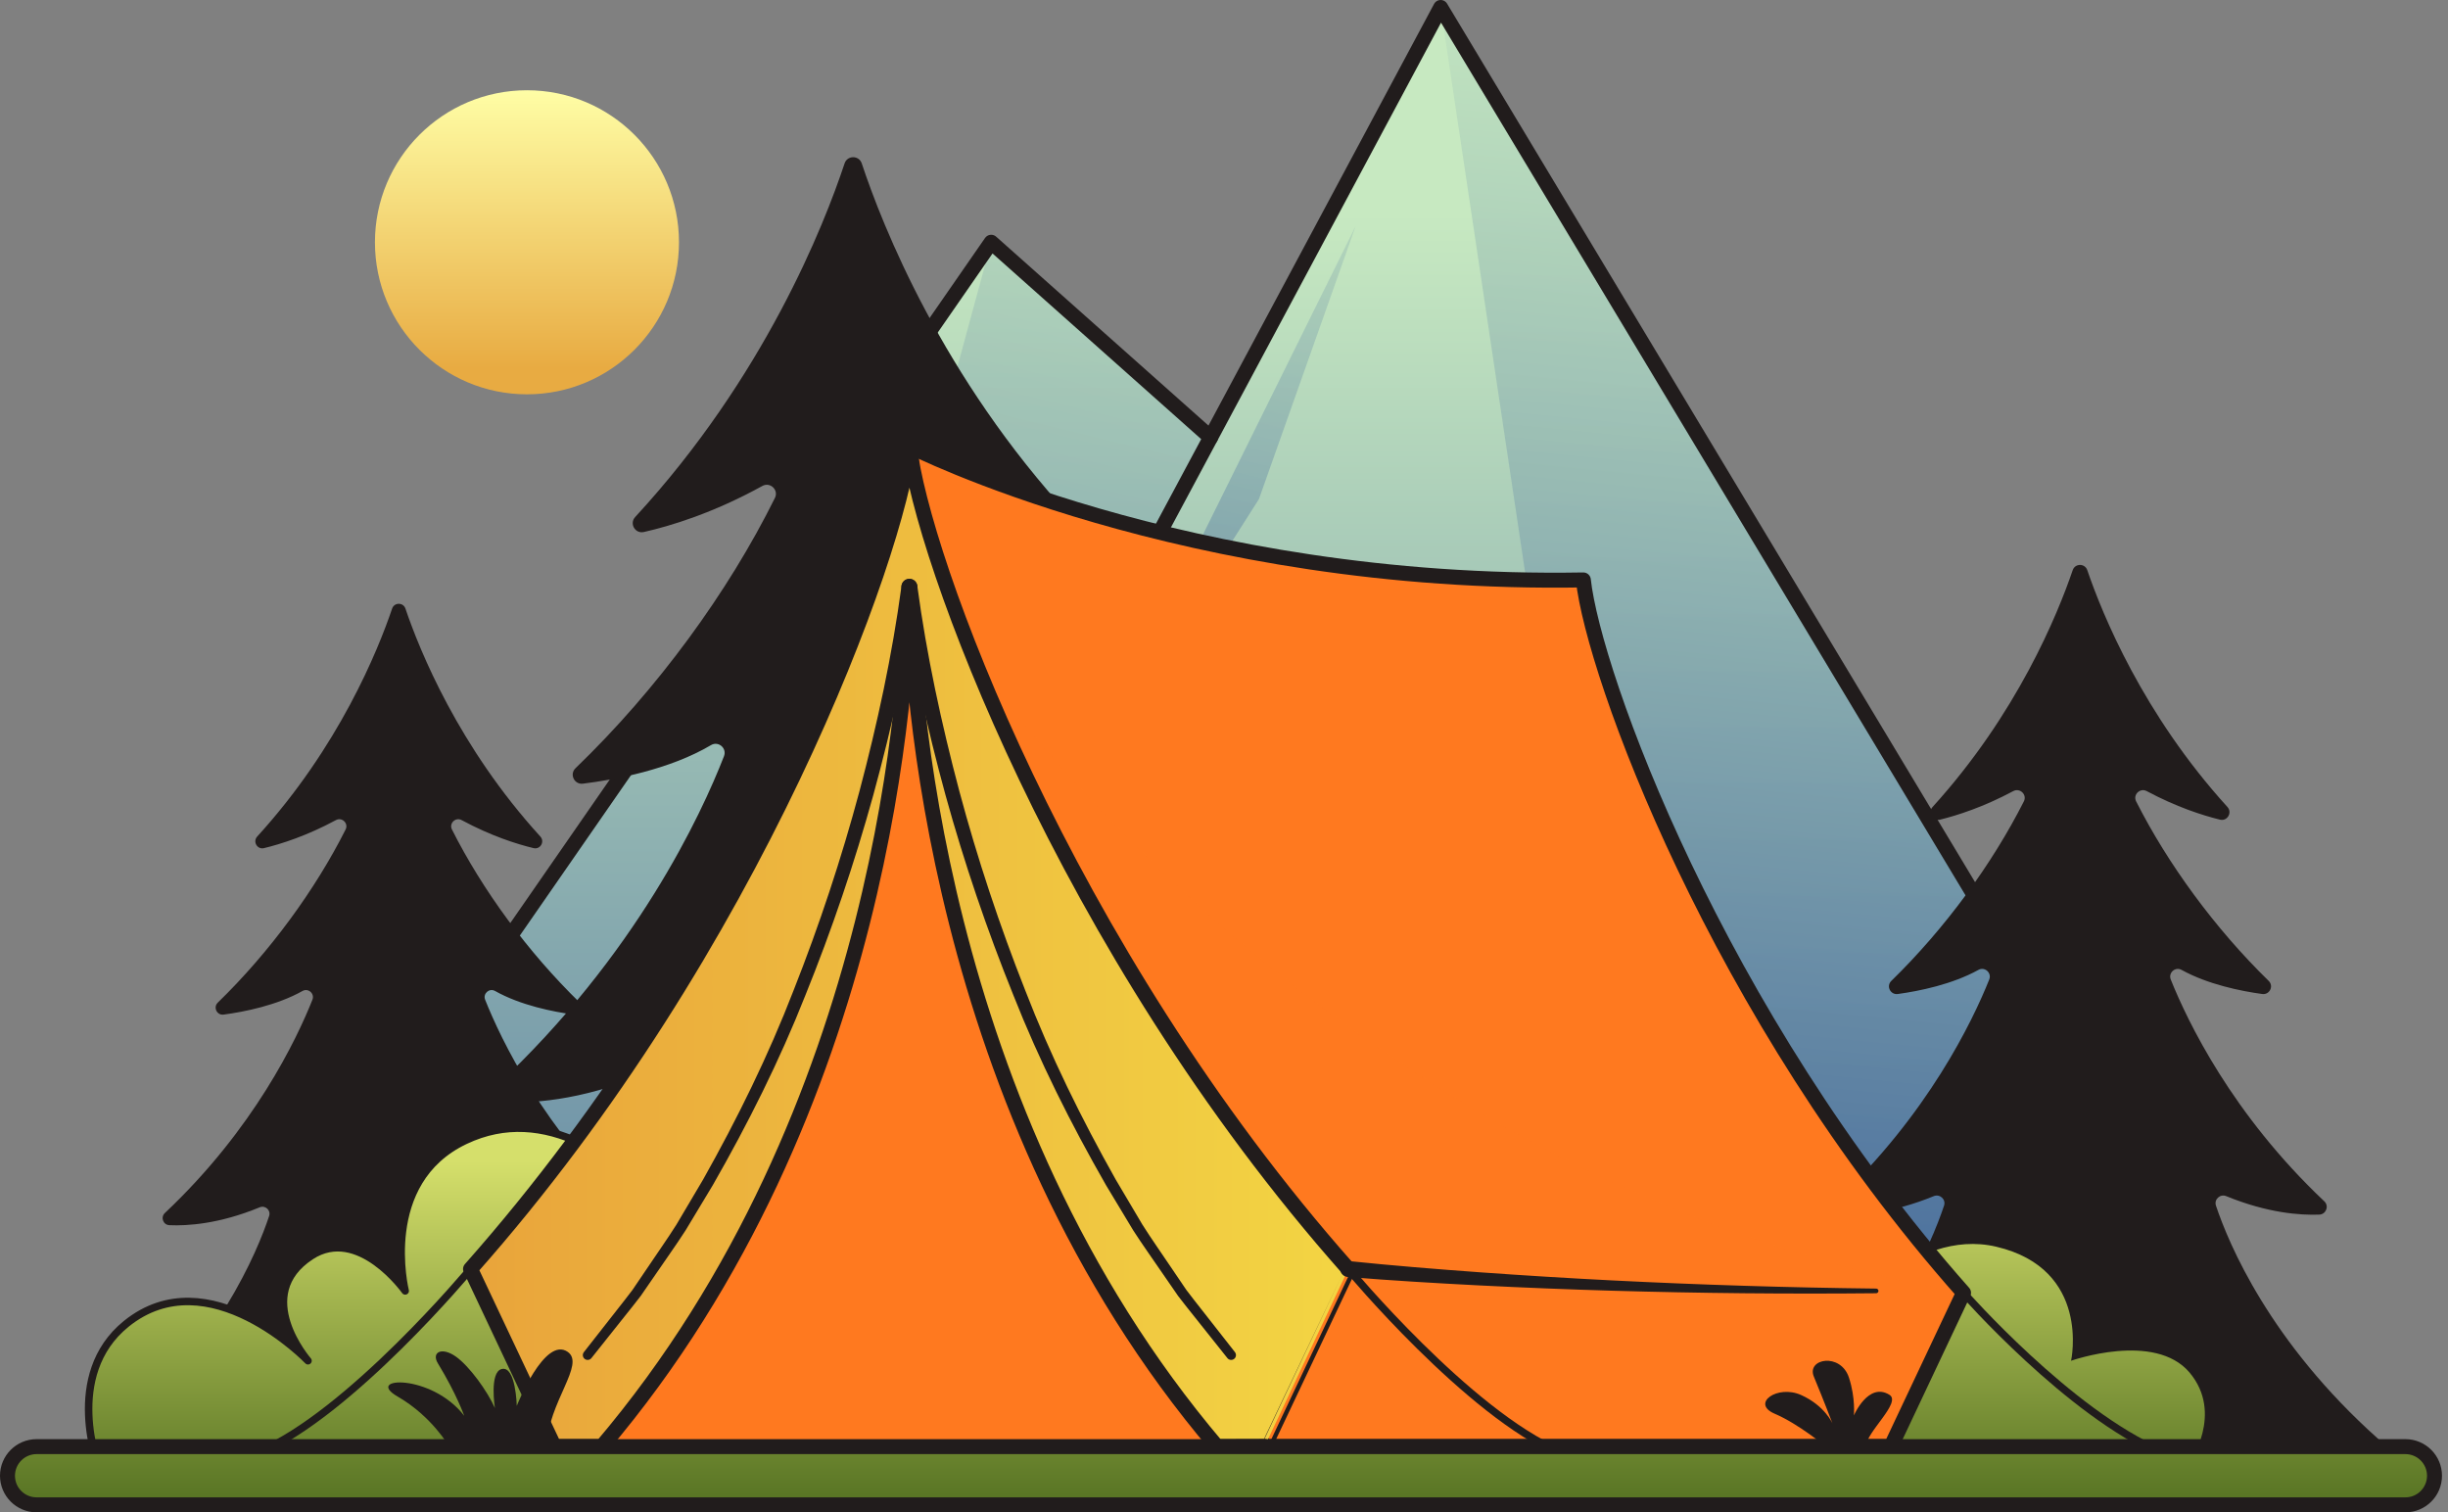
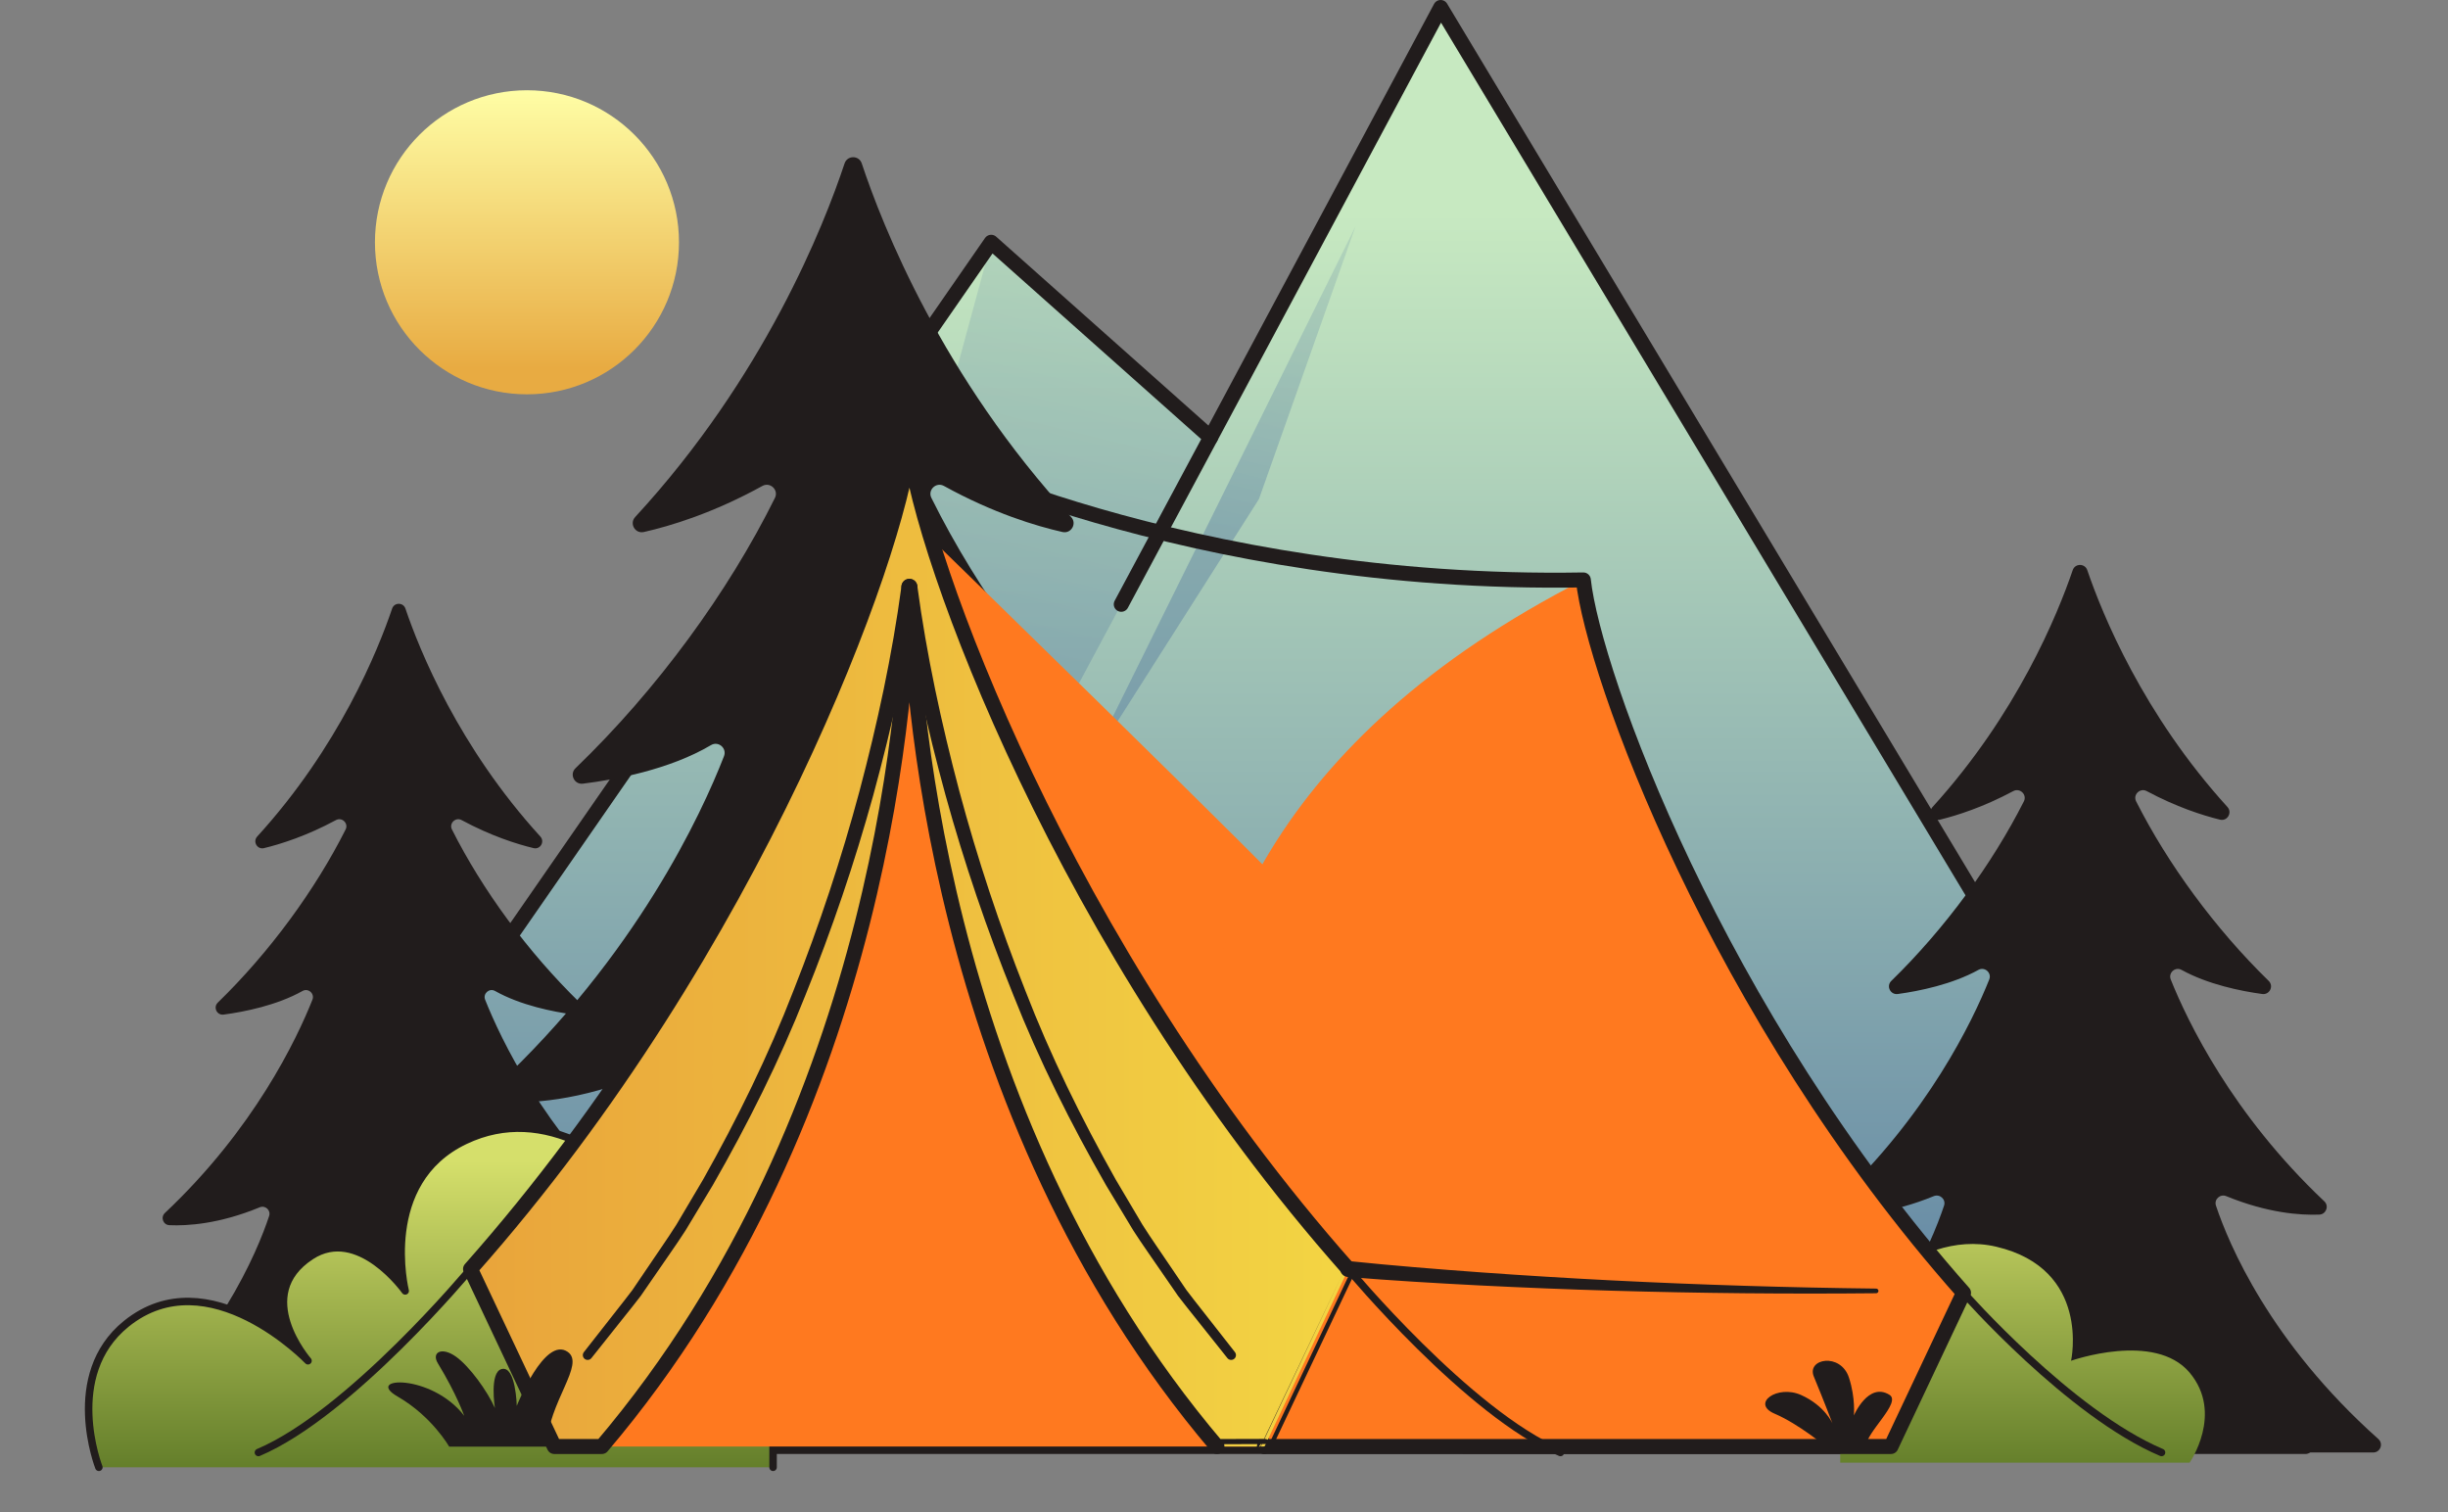
<svg xmlns="http://www.w3.org/2000/svg" width="327" height="202" viewBox="0 0 327 202" fill="none">
  <rect x="0" y="0" width="327" height="202" fill="#808080" stroke="none" />
  <path d="M70.391 52.669C81.606 52.669 90.698 43.577 90.698 32.362C90.698 21.147 81.606 12.055 70.391 12.055C59.176 12.055 50.084 21.147 50.084 32.362C50.084 43.577 59.176 52.669 70.391 52.669Z" fill="url(#paint0_linear_111_635)" />
  <path d="M307.964 193.207H20.926L132.401 32.358L161.709 58.433L192.441 1L307.964 193.207Z" fill="url(#paint1_linear_111_635)" />
  <path opacity="0.3" d="M132.404 32.362L108.161 121.668L119.859 115.957L101.078 171.652L161.709 58.433L132.404 32.362Z" fill="url(#paint2_linear_111_635)" />
-   <path opacity="0.8" d="M192.441 1L207.337 100.625L188.447 90.165L197.893 193.207H307.963L192.441 1Z" fill="url(#paint3_linear_111_635)" />
  <path opacity="0.3" d="M181.085 30.201L145.04 103.011L168.167 66.663L181.085 30.201Z" fill="url(#paint4_linear_111_635)" />
  <path d="M307.964 193.207H20.926L132.401 32.358L161.709 58.433L192.441 1L307.964 193.207Z" stroke="#211C1C" stroke-width="2" stroke-miterlimit="10" stroke-linecap="round" stroke-linejoin="round" />
  <path d="M161.709 58.433L149.775 80.716" stroke="#211C1C" stroke-width="2" stroke-miterlimit="10" stroke-linecap="round" stroke-linejoin="round" />
  <path d="M141.692 143.414C150.516 147.142 157.386 147.406 160.935 147.18C161.988 147.113 162.455 145.813 161.684 145.092C142.947 127.59 134.237 108.755 131.218 101.001C130.803 99.936 131.968 98.938 132.951 99.521C138.499 102.804 145.791 104.144 150.065 104.673C151.22 104.816 151.889 103.411 151.05 102.604C140.145 92.11 130.633 79.056 124.412 66.5C123.887 65.441 125.053 64.335 126.088 64.906C132.685 68.547 138.413 70.267 141.925 71.06C143.086 71.322 143.891 69.936 143.084 69.061C125.835 50.368 117.843 30.058 115.112 21.829C114.744 20.722 113.184 20.722 112.817 21.829C110.085 30.058 102.094 50.367 84.845 69.061C84.038 69.935 84.843 71.322 86.003 71.06C89.516 70.267 95.244 68.547 101.841 64.906C102.875 64.335 104.041 65.441 103.517 66.5C97.295 79.057 87.784 92.11 76.879 102.604C76.04 103.411 76.709 104.817 77.864 104.673C82.138 104.144 89.431 102.805 94.978 99.521C95.962 98.938 97.126 99.936 96.711 101.001C93.691 108.754 84.982 127.59 66.245 145.092C65.474 145.813 65.94 147.113 66.994 147.18C70.543 147.406 77.413 147.143 86.237 143.414C87.191 143.01 88.189 143.899 87.871 144.885C85.654 151.782 77.75 171.668 55.729 191.089C54.892 191.827 55.41 193.208 56.526 193.208H171.403C172.519 193.208 173.037 191.827 172.2 191.089C150.179 171.667 142.275 151.781 140.058 144.885C139.74 143.899 140.738 143.01 141.692 143.414Z" fill="#211C1C" />
  <path d="M297.383 159.769C302.916 162.036 307.299 162.331 309.805 162.234C310.714 162.199 311.141 161.085 310.48 160.46C298.159 148.832 292.206 136.42 289.965 130.828C289.607 129.934 290.57 129.082 291.412 129.547C294.925 131.486 299.304 132.372 302.18 132.768C303.167 132.904 303.761 131.712 303.048 131.017C295.849 123.995 289.559 115.377 285.339 107.035C284.887 106.139 285.868 105.193 286.753 105.665C290.72 107.788 294.194 108.903 296.541 109.48C297.527 109.723 298.218 108.534 297.536 107.784C286.268 95.391 280.838 82.078 278.816 76.156C278.498 75.224 277.186 75.224 276.869 76.156C274.849 82.078 269.418 95.391 258.15 107.784C257.466 108.535 258.157 109.723 259.144 109.48C261.49 108.903 264.964 107.787 268.932 105.665C269.817 105.193 270.799 106.139 270.346 107.035C266.126 115.377 259.836 123.995 252.638 131.017C251.924 131.712 252.518 132.904 253.506 132.768C256.381 132.372 260.76 131.486 264.273 129.547C265.116 129.082 266.079 129.935 265.72 130.828C263.48 136.42 257.527 148.832 245.206 160.46C244.543 161.085 244.97 162.199 245.881 162.234C248.386 162.331 252.769 162.037 258.302 159.769C259.123 159.432 259.964 160.197 259.683 161.038C257.993 166.101 252.502 179.267 237.992 192.207C237.286 192.836 237.73 194.006 238.675 194.006H317.013C317.959 194.006 318.403 192.836 317.697 192.207C303.185 179.267 297.695 166.101 296.005 161.038C295.722 160.197 296.563 159.432 297.383 159.769Z" fill="#211C1C" />
  <path d="M71.847 161.258C77.252 163.49 81.518 163.751 83.907 163.646C84.748 163.609 85.12 162.588 84.507 162.011C72.61 150.805 66.911 138.825 64.803 133.53C64.478 132.713 65.36 131.933 66.127 132.363C69.562 134.29 73.897 135.148 76.669 135.518C77.563 135.639 78.09 134.546 77.444 133.917C70.491 127.156 64.419 118.835 60.369 110.79C59.957 109.972 60.853 109.104 61.66 109.538C65.581 111.651 69.007 112.736 71.273 113.283C72.174 113.5 72.804 112.418 72.179 111.733C61.269 99.776 56.059 86.898 54.157 81.288C53.869 80.436 52.669 80.436 52.38 81.288C50.478 86.898 45.267 99.778 34.358 111.733C33.733 112.418 34.364 113.5 35.265 113.283C37.531 112.736 40.957 111.651 44.878 109.538C45.684 109.104 46.58 109.972 46.168 110.79C42.117 118.835 36.046 127.156 29.093 133.917C28.447 134.546 28.974 135.637 29.869 135.518C32.64 135.147 36.975 134.29 40.41 132.363C41.177 131.933 42.059 132.713 41.734 133.53C39.627 138.825 33.927 150.805 22.03 162.011C21.416 162.588 21.788 163.61 22.63 163.646C25.019 163.751 29.285 163.49 34.691 161.258C35.439 160.95 36.205 161.65 35.95 162.419C34.368 167.2 29.125 179.9 15.11 192.365C14.466 192.938 14.873 194.006 15.735 194.006H90.808C91.67 194.006 92.077 192.938 91.433 192.365C77.418 179.901 72.176 167.2 70.592 162.419C70.332 161.65 71.098 160.95 71.847 161.258Z" fill="#211C1C" />
  <path d="M245.815 176.295C245.815 176.295 255.451 163.891 266.65 166.519C279.36 169.502 276.651 181.754 276.651 181.754C276.651 181.754 287.832 177.801 292.486 183.339C297.069 188.796 292.486 195.359 292.486 195.359H245.815V176.295Z" fill="url(#paint5_linear_111_635)" />
  <path d="M13.206 195.985C13.206 195.985 8.374 183.677 16.869 176.817C27.878 167.927 41.142 181.755 41.142 181.755C41.142 181.755 33.502 172.997 41.544 167.761C47.885 163.631 54.124 172.425 54.124 172.425C54.124 172.425 50.484 157.856 62.151 152.332C83.416 142.263 103.266 181.755 103.266 181.755V195.985" fill="url(#paint6_linear_111_635)" />
  <path d="M13.206 195.985C13.206 195.985 8.374 183.677 16.869 176.817C27.878 167.927 41.142 181.755 41.142 181.755C41.142 181.755 33.502 172.997 41.544 167.761C47.885 163.631 54.124 172.425 54.124 172.425C54.124 172.425 50.484 157.856 62.151 152.332C83.416 142.263 103.266 181.755 103.266 181.755V195.985" stroke="#211C1C" stroke-miterlimit="10" stroke-linecap="round" stroke-linejoin="round" />
  <path d="M168.906 193.207H74.046L107.113 111.402L121.476 69.129C121.476 69.129 172.866 119.138 173.253 120.298C173.641 121.459 168.906 193.207 168.906 193.207Z" fill="#FF791F" />
-   <path d="M262.285 172.674C229.19 135.324 212.85 89.908 211.5 77.461C158.317 78.391 121.479 59.582 121.479 59.582C128.465 119.876 168.906 193.207 168.906 193.207L252.591 193.209L262.285 172.674Z" fill="#FF791F" />
-   <path d="M262.285 172.674C229.19 135.324 212.85 89.908 211.5 77.461C158.317 78.391 121.479 59.582 121.479 59.582C128.465 119.876 168.906 193.207 168.906 193.207L252.591 193.209L262.285 172.674Z" fill="#FF791F" />
-   <path opacity="0.3" d="M262.284 172.677L252.593 193.209H168.901C168.901 193.209 143.249 140.698 130.118 88.016C130.118 88.016 177.684 157.856 262.284 172.677Z" fill="#FF791F" />
+   <path d="M262.285 172.674C229.19 135.324 212.85 89.908 211.5 77.461C128.465 119.876 168.906 193.207 168.906 193.207L252.591 193.209L262.285 172.674Z" fill="#FF791F" />
  <path d="M262.285 172.674C229.19 135.324 212.85 89.908 211.5 77.461C158.317 78.391 121.479 59.582 121.479 59.582C128.465 119.876 168.906 193.207 168.906 193.207L252.591 193.209L262.285 172.674Z" stroke="#211C1C" stroke-width="2" stroke-miterlimit="10" stroke-linecap="round" stroke-linejoin="round" />
  <path d="M180.11 169.503C141.903 126.384 123.04 73.952 121.481 59.583C119.922 73.952 101.059 126.384 62.852 169.503L74.044 193.209L74.049 193.203L74.047 193.209H80.397C118.571 148.258 121.316 89.888 121.477 78.405C121.639 89.888 124.384 148.258 162.558 193.209H168.908C168.908 193.209 168.902 193.194 168.902 193.191C168.909 193.197 168.919 193.209 168.919 193.209L180.11 169.503Z" fill="url(#paint7_linear_111_635)" />
  <path d="M180.11 169.503C141.903 126.384 123.04 73.952 121.481 59.583C119.922 73.952 101.059 126.384 62.852 169.503L74.044 193.209H80.397C118.571 148.258 121.316 89.888 121.477 78.405C121.639 89.888 124.384 148.258 162.558 193.209C162.558 193.209 168.902 193.194 168.901 193.191C168.906 193.197 180.11 169.503 180.11 169.503Z" stroke="#211C1C" stroke-width="2" stroke-miterlimit="10" stroke-linecap="round" stroke-linejoin="round" />
  <path d="M122.534 78.529C121.199 87.92 119.138 97.095 116.656 106.186C114.15 115.264 111.114 124.192 107.588 132.921C104.129 141.681 99.894 150.125 95.217 158.294L91.572 164.347C90.299 166.327 88.916 168.238 87.593 170.187L85.588 173.095C84.882 174.037 84.128 174.945 83.4 175.871L78.999 181.401C78.778 181.679 78.374 181.725 78.096 181.503C77.82 181.283 77.773 180.882 77.991 180.605L78.02 180.567L82.341 175.055C83.054 174.132 83.794 173.229 84.487 172.29L86.452 169.391C87.748 167.45 89.106 165.548 90.352 163.575L93.921 157.546C98.498 149.41 102.636 141.006 106.004 132.285C109.439 123.596 112.386 114.711 114.806 105.684C117.2 96.664 119.183 87.475 120.421 78.28L120.426 78.237C120.505 77.655 121.041 77.246 121.623 77.324C122.206 77.403 122.615 77.938 122.536 78.521L122.534 78.529Z" fill="#211C1C" />
  <path d="M122.534 78.279C123.772 87.475 125.755 96.663 128.149 105.682C130.568 114.71 133.516 123.594 136.95 132.284C140.318 141.006 144.456 149.41 149.033 157.545L152.601 163.573C153.848 165.547 155.205 167.448 156.501 169.39L158.467 172.289C159.16 173.227 159.899 174.131 160.613 175.054L164.933 180.566L164.962 180.604C165.181 180.883 165.132 181.287 164.852 181.506C164.574 181.724 164.173 181.676 163.953 181.4L159.551 175.87C158.824 174.944 158.07 174.036 157.364 173.094L155.359 170.186C154.036 168.237 152.653 166.326 151.38 164.346L147.735 158.293C143.057 150.124 138.823 141.68 135.364 132.92C131.838 124.191 128.802 115.262 126.296 106.185C123.814 97.094 121.754 87.919 120.418 78.528C120.334 77.946 120.739 77.407 121.322 77.324C121.904 77.241 122.443 77.645 122.526 78.228L122.527 78.235L122.534 78.279Z" fill="#211C1C" />
  <path d="M180.213 168.443C186.036 169.045 191.903 169.519 197.76 169.944C203.621 170.363 209.487 170.726 215.357 171.023C227.098 171.616 238.854 171.979 250.614 172.114C250.785 172.116 250.924 172.257 250.921 172.428C250.919 172.598 250.782 172.734 250.614 172.736C238.845 172.852 227.071 172.739 215.302 172.397C209.417 172.226 203.534 171.988 197.652 171.693C191.767 171.392 185.898 171.044 180.005 170.563C179.419 170.515 178.983 170 179.031 169.415C179.079 168.829 179.593 168.392 180.179 168.44C180.184 168.44 180.191 168.441 180.196 168.441L180.213 168.443Z" fill="#211C1C" />
  <path d="M262.285 172.674C262.285 172.674 276.443 188.796 288.735 194.005" stroke="#211C1C" stroke-miterlimit="10" stroke-linecap="round" stroke-linejoin="round" />
  <path d="M180.109 169.503C180.109 169.503 196.149 188.796 208.443 194.006" stroke="#211C1C" stroke-miterlimit="10" stroke-linecap="round" stroke-linejoin="round" />
  <path d="M62.851 169.503C62.851 169.503 46.811 188.796 34.518 194.006" stroke="#211C1C" stroke-miterlimit="10" stroke-linecap="round" stroke-linejoin="round" />
-   <path d="M321.309 201H4.888C2.741 201 1 199.259 1 197.112C1 194.965 2.741 193.224 4.888 193.224H321.31C323.457 193.224 325.198 194.965 325.198 197.112C325.197 199.26 323.457 201 321.309 201Z" fill="url(#paint8_linear_111_635)" stroke="#211C1C" stroke-width="2" stroke-miterlimit="10" />
  <path d="M59.998 193.224C59.998 193.224 57.706 189.178 53.122 186.539C48.539 183.901 57.636 183.414 62.012 189.109C62.012 189.109 61.005 186.226 58.489 182.095C57.592 180.62 59.015 179.839 60.935 181.227C62.719 182.515 65.073 185.76 66.11 188.068C66.11 188.068 65.346 183.276 67.013 182.859C68.909 182.385 69.027 187.78 69.027 187.78C69.027 187.78 72.743 178.414 75.834 180.567C78.22 182.23 73.264 187.2 72.986 193.225" fill="#211C1C" />
  <path d="M243.892 193.224C243.892 193.224 240.267 190.193 237.058 188.827C233.849 187.461 237.415 184.905 240.594 186.332C243.772 187.758 244.783 190.135 244.783 190.135C244.783 190.135 243.657 187.164 242.288 183.865C241.287 181.457 245.873 180.615 246.982 184.013C247.873 186.747 247.636 189.064 247.636 189.064C247.636 189.064 249.566 184.551 252.39 186.301C254.047 187.328 249.241 191.322 249.241 193.223" fill="#211C1C" />
  <defs>
    <linearGradient id="paint0_linear_111_635" x1="70.391" y1="11.431" x2="70.391" y2="49.201" gradientUnits="userSpaceOnUse">
      <stop stop-color="#FFFFA7" />
      <stop offset="1" stop-color="#E8AB42" />
    </linearGradient>
    <linearGradient id="paint1_linear_111_635" x1="164.444" y1="245.683" x2="164.444" y2="28.468" gradientUnits="userSpaceOnUse">
      <stop stop-color="#345997" />
      <stop offset="1" stop-color="#C7E9C1" />
    </linearGradient>
    <linearGradient id="paint2_linear_111_635" x1="129.147" y1="113.796" x2="162.403" y2="-22.64" gradientUnits="userSpaceOnUse">
      <stop stop-color="#345997" />
      <stop offset="1" stop-color="#C7E9C1" />
    </linearGradient>
    <linearGradient id="paint3_linear_111_635" x1="240.923" y1="191.111" x2="259.945" y2="-1.603" gradientUnits="userSpaceOnUse">
      <stop stop-color="#345997" />
      <stop offset="1" stop-color="#C7E9C1" />
    </linearGradient>
    <linearGradient id="paint4_linear_111_635" x1="161.943" y1="71.201" x2="180.411" y2="-4.569" gradientUnits="userSpaceOnUse">
      <stop stop-color="#345997" />
      <stop offset="1" stop-color="#C7E9C1" />
    </linearGradient>
    <linearGradient id="paint5_linear_111_635" x1="270.169" y1="202.235" x2="270.169" y2="155.057" gradientUnits="userSpaceOnUse">
      <stop stop-color="#537021" />
      <stop offset="1" stop-color="#D5DF6B" />
    </linearGradient>
    <linearGradient id="paint6_linear_111_635" x1="57.552" y1="202.235" x2="57.552" y2="155.057" gradientUnits="userSpaceOnUse">
      <stop stop-color="#537021" />
      <stop offset="1" stop-color="#D5DF6B" />
    </linearGradient>
    <linearGradient id="paint7_linear_111_635" x1="62.85" y1="126.396" x2="180.109" y2="126.396" gradientUnits="userSpaceOnUse">
      <stop stop-color="#E9A43B" />
      <stop offset="1" stop-color="#F3D543" />
    </linearGradient>
    <linearGradient id="paint8_linear_111_635" x1="163.099" y1="202.235" x2="163.099" y2="155.057" gradientUnits="userSpaceOnUse">
      <stop stop-color="#537021" />
      <stop offset="1" stop-color="#D5DF6B" />
    </linearGradient>
  </defs>
</svg>